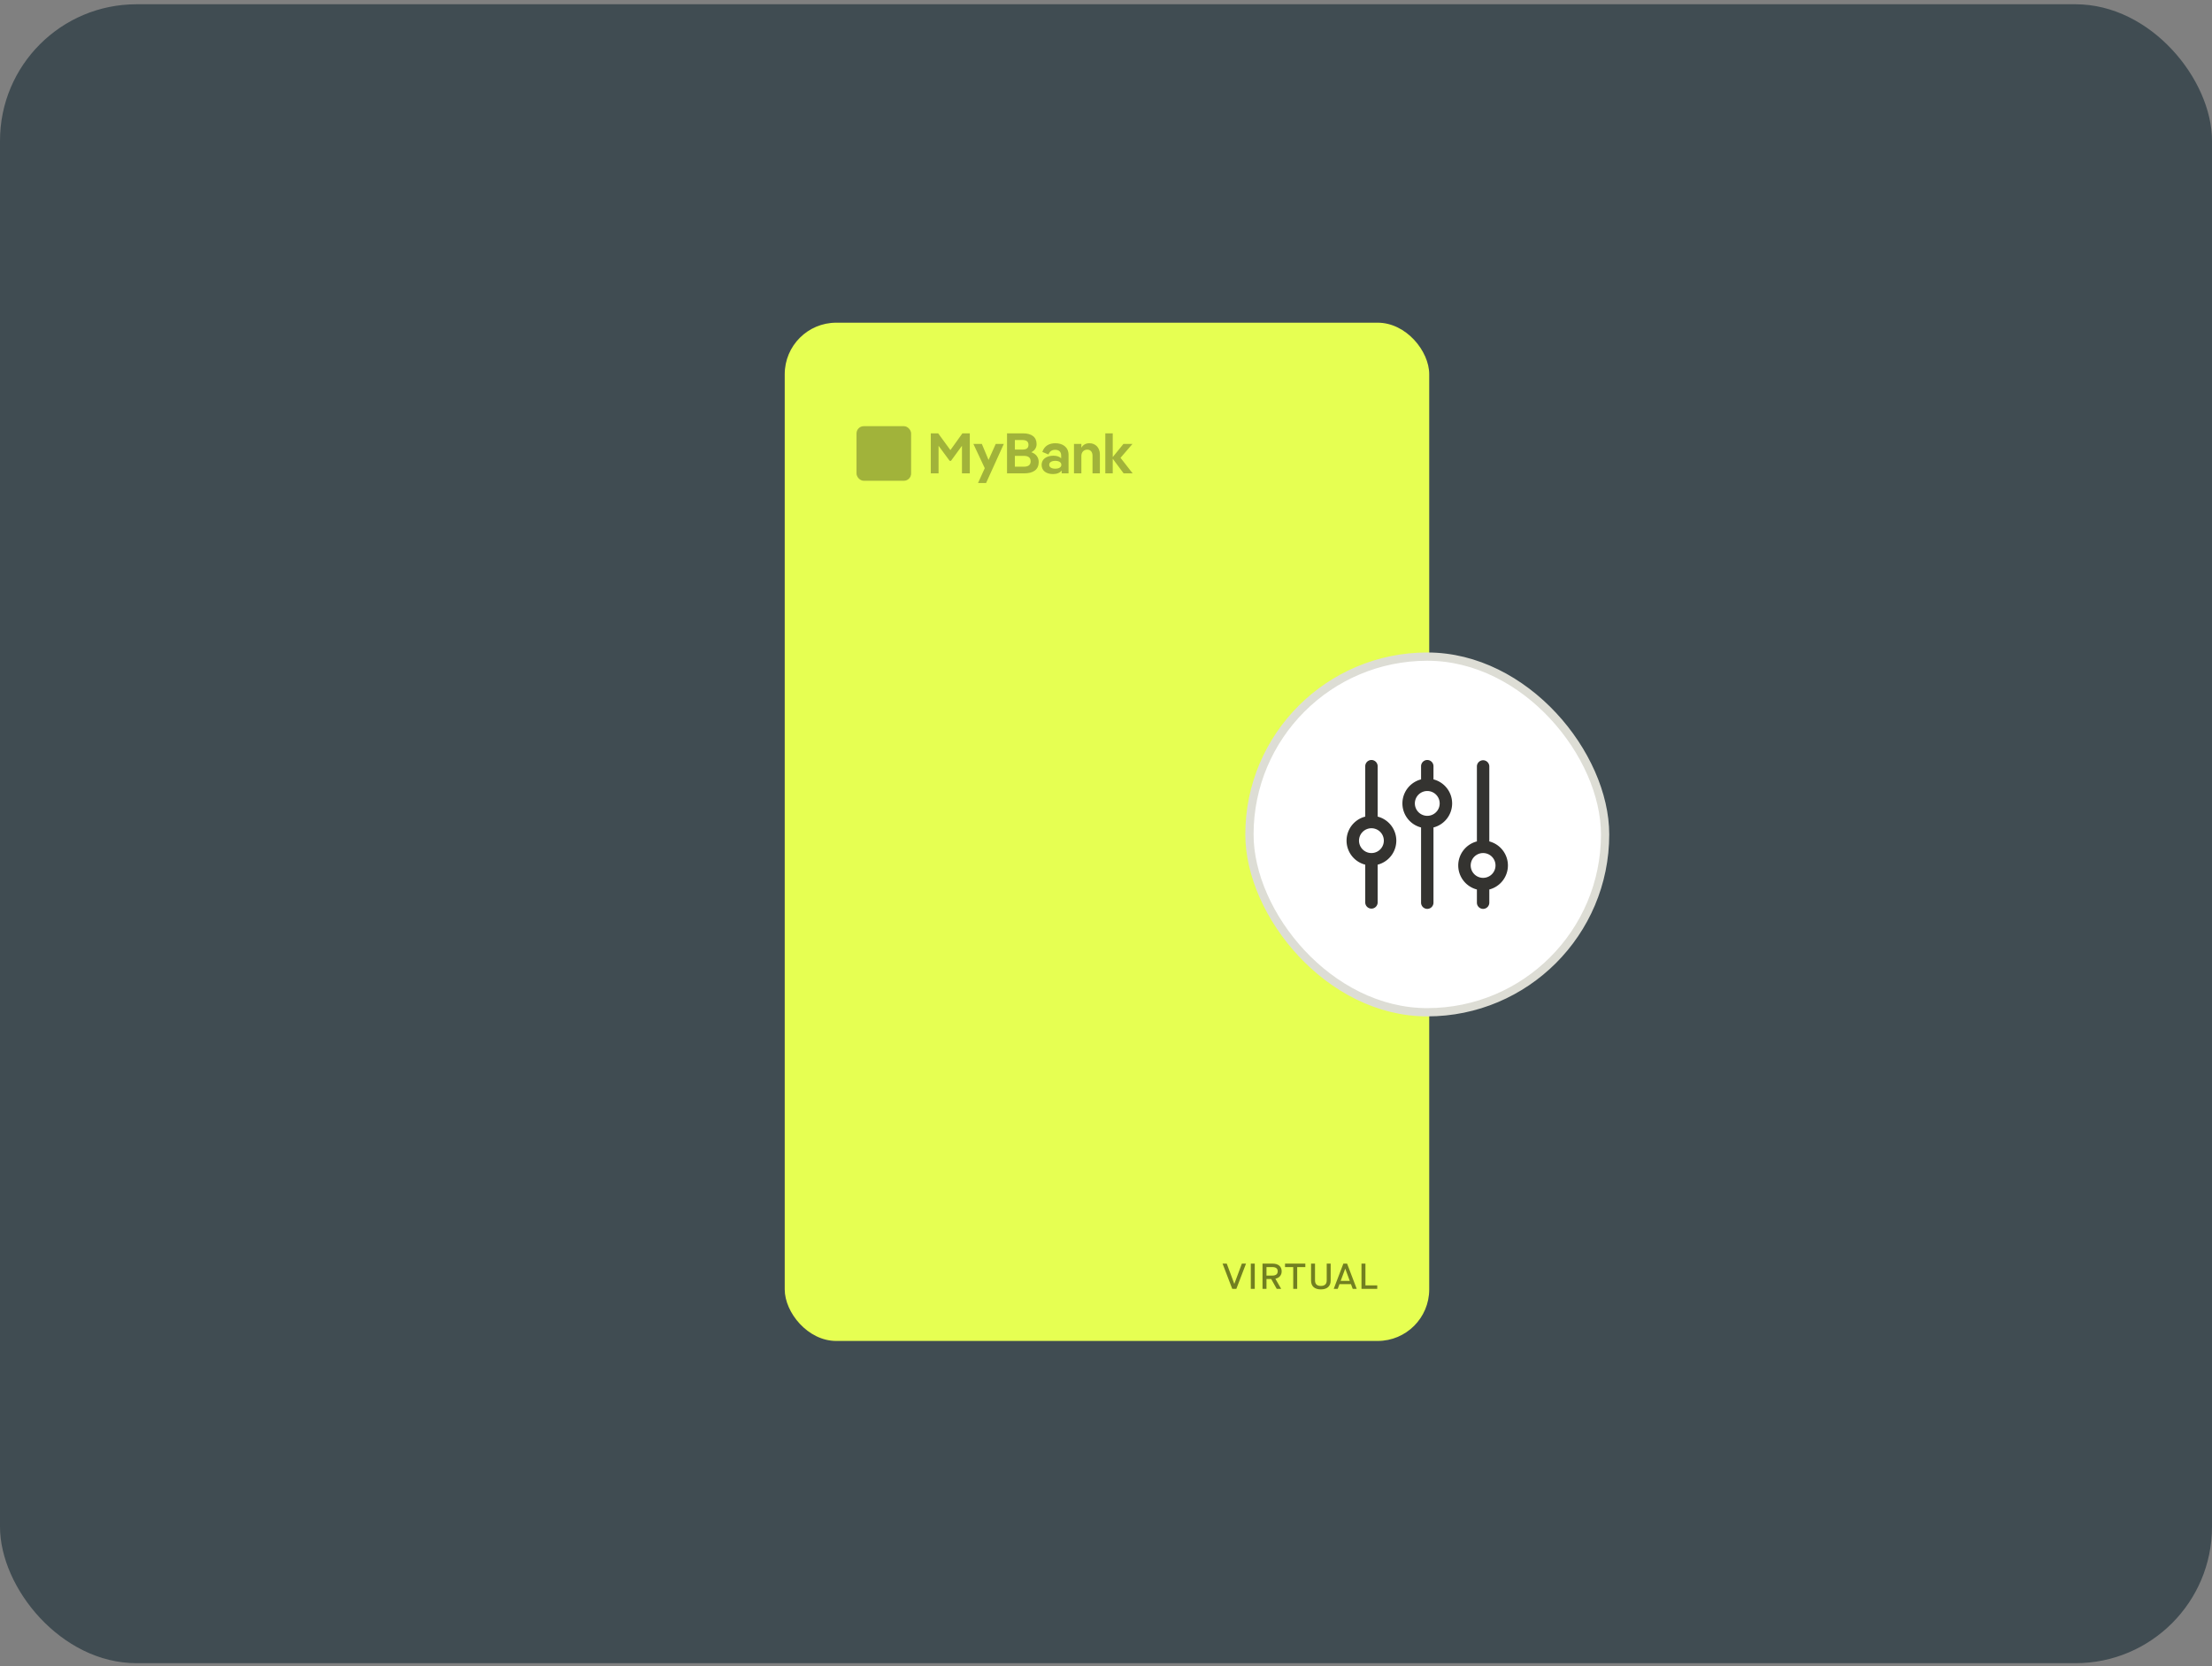
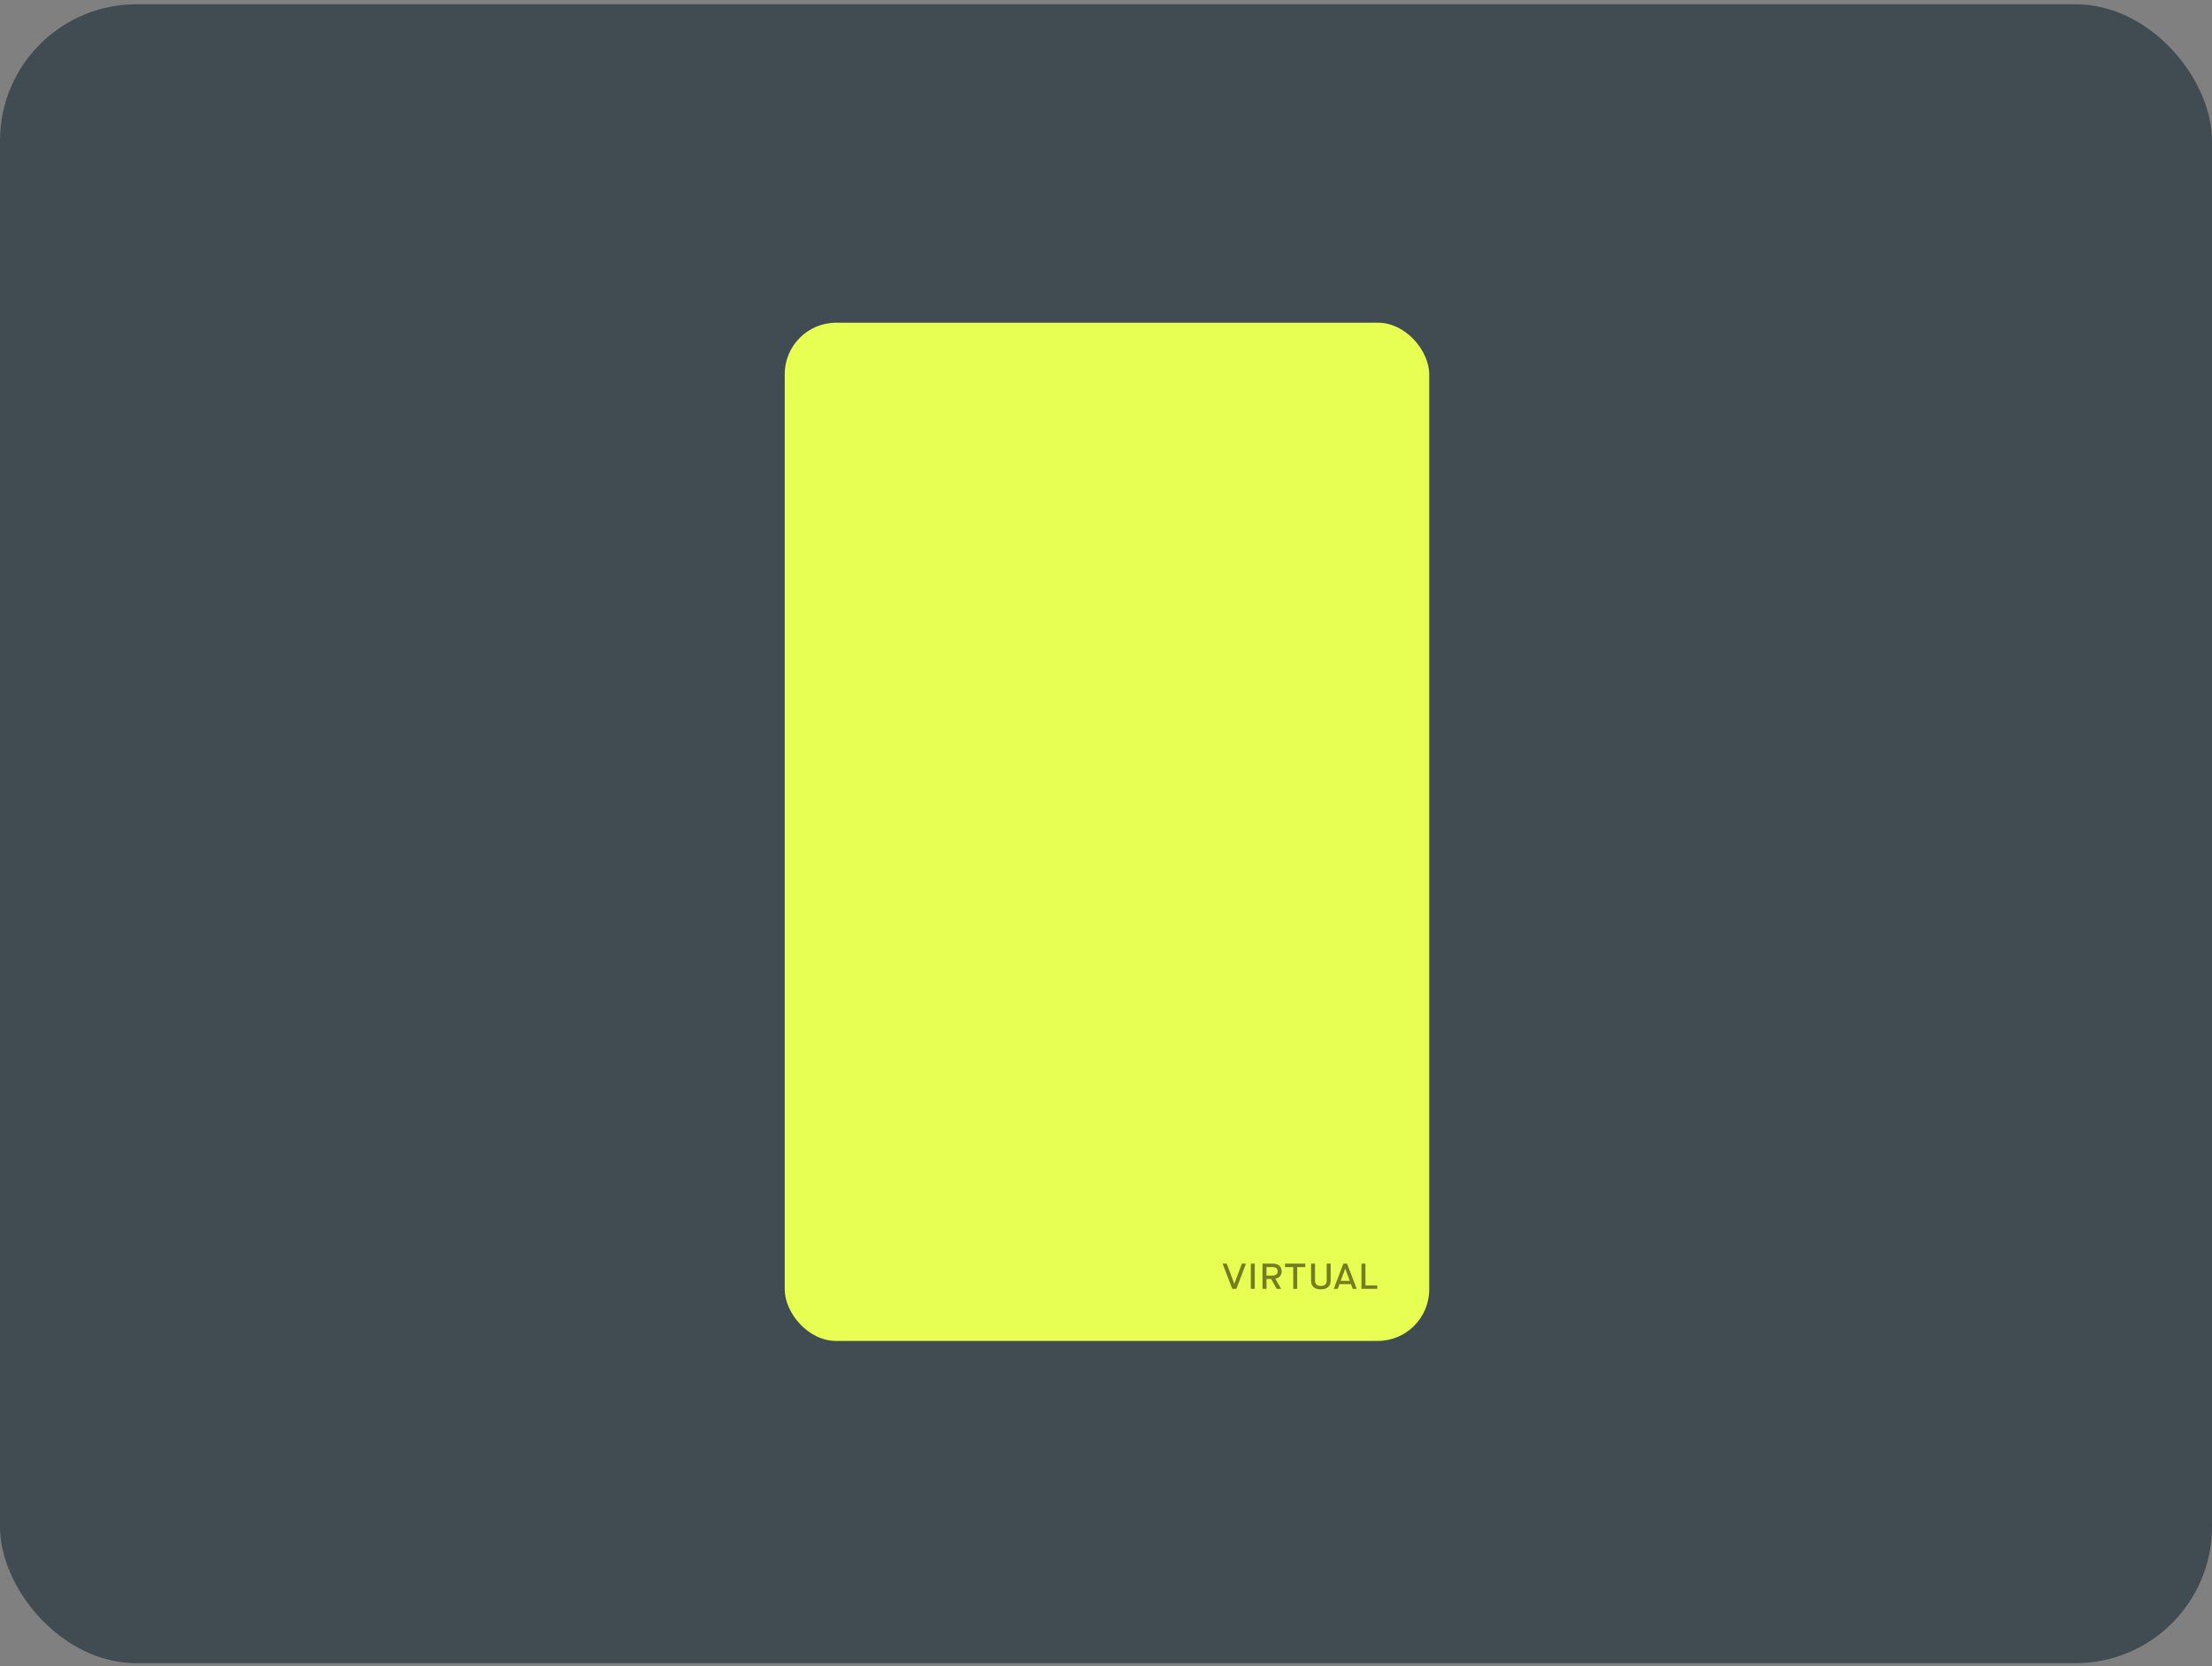
<svg xmlns="http://www.w3.org/2000/svg" fill="none" viewBox="0 0 389 293">
  <rect x="0" y="0" width="389" height="293" fill="#808080" stroke="none" />
  <g clip-path="url(#a)">
    <rect width="389" height="292" y=".75" fill="#404C52" rx="24" />
    <rect width="113.342" height="179.08" x="138" y="56.75" fill="#E6FF52" rx="9.067" />
    <path fill="#717F21" d="m217.423 226.667 1.7-4.438h-.729l-1.322 3.544h-.014l-1.322-3.544H215l1.701 4.438h.722ZM220.661 226.667v-4.438h-.695v4.438h.695ZM224.287 224.885c.695-.146 1.107-.621 1.107-1.306 0-.843-.601-1.35-1.586-1.35h-1.782v4.438h.696v-1.731h.83l.971 1.731h.783l-1.019-1.775v-.007Zm-1.565-2.048h1.019c.634 0 .958.248.958.742 0 .495-.331.755-.958.755h-1.019v-1.497ZM228.123 226.667v-3.83h1.431v-.608h-3.57v.608h1.444v3.83h.695ZM232.283 226.762c1.1 0 1.727-.558 1.727-1.547v-2.986h-.695v2.954c0 .641-.344.97-1.032.97-.689 0-1.026-.329-1.026-.982v-2.942h-.695v2.986c0 .989.614 1.547 1.721 1.547ZM238.59 226.667l-1.693-4.438h-.655l-1.694 4.438h.702l.31-.831h2.018l.311.831h.701Zm-2.024-3.538h.013l.79 2.137h-1.599l.796-2.137ZM242.202 226.667v-.609h-2.078v-3.829h-.695v4.438h2.773Z" />
-     <rect width="9.603" height="9.603" x="150.625" y="74.949" fill="#000" fill-opacity=".3" rx="1.28" />
-     <path fill="#000" fill-opacity=".3" d="M163.687 83.25v-7.04h1.298l2.152 2.946 2.113-2.947h1.297v7.041h-1.378v-4.848l-1.931 2.645h-.231l-1.952-2.645v4.848h-1.368Zm9.724 1.7h-1.418l1.187-2.615-2.001-4.265h1.488l1.177 2.816 1.267-2.816h1.418l-3.118 6.88Zm7.959-5.422c.845.292 1.297.936 1.297 1.73 0 1.308-.915 1.992-2.565 1.992h-3.007v-7.04h2.786c1.529 0 2.414.643 2.414 1.9 0 .654-.372 1.147-.925 1.418Zm-1.6-2.142h-1.297v1.68h1.297c.654 0 1.097-.181 1.097-.835 0-.644-.453-.845-1.097-.845Zm.282 2.786h-1.579v1.901h1.579c.734 0 1.197-.261 1.197-.945 0-.684-.463-.956-1.197-.956Zm5.538-2.223c1.248 0 2.324.644 2.324 2.042v3.259h-1.207v-.503c-.312.412-.845.624-1.529.624-1.207 0-2.001-.604-2.001-1.62 0-.975.824-1.609 2.092-1.609.593 0 1.046.171 1.347.453v-.473c0-.694-.402-1.016-1.076-1.016-.573 0-.965.302-1.156.825l-1.077-.453c.352-1.096 1.258-1.529 2.283-1.529Zm-.01 4.476c.634 0 1.067-.241 1.067-.684 0-.442-.433-.694-1.067-.694-.633 0-1.066.252-1.066.694 0 .443.433.684 1.066.684Zm6.005-4.476c1.056 0 1.841.775 1.841 1.962v3.339h-1.298v-3.118c0-.674-.382-1.056-.905-1.056-.613 0-1.056.412-1.056 1.126v3.048h-1.297v-5.18h1.297v.674c.312-.563.835-.795 1.418-.795Zm2.795 5.301v-7.04h1.307v4.173l1.881-2.313h1.59l-2.103 2.444 2.133 2.736h-1.589l-1.912-2.575v2.575h-1.307Z" />
-     <rect width="62.545" height="62.545" x="219.727" y="115.477" fill="#fff" rx="31.273" />
-     <rect width="62.545" height="62.545" x="219.727" y="115.477" stroke="#DDDDD5" stroke-width="1.455" rx="31.273" />
-     <path fill="#343330" d="M242.272 143.614v-8.864c0-.289-.115-.567-.32-.771a1.088 1.088 0 0 0-1.543 0 1.092 1.092 0 0 0-.319.771v8.864a4.362 4.362 0 0 0 0 8.454v6.682a1.092 1.092 0 0 0 2.182 0v-6.682a4.363 4.363 0 0 0 0-8.454Zm-1.091 6.409a2.18 2.18 0 0 1-1.543-3.725 2.181 2.181 0 1 1 1.543 3.725Zm10.909-12.955v-2.318c0-.289-.115-.567-.32-.771a1.088 1.088 0 0 0-1.542 0c-.205.204-.32.482-.32.771v2.318a4.364 4.364 0 0 0 0 8.455v13.227c0 .289.115.567.32.771a1.088 1.088 0 0 0 1.542 0c.205-.204.32-.482.32-.771v-13.227a4.367 4.367 0 0 0 3.281-4.227 4.364 4.364 0 0 0-3.281-4.228Zm-1.091 6.409a2.186 2.186 0 0 1-2.016-1.347 2.182 2.182 0 1 1 2.016 1.347Zm14.182 8.728a4.375 4.375 0 0 0-3.273-4.228V134.75a1.092 1.092 0 0 0-2.182 0v13.227a4.37 4.37 0 0 0-3.281 4.228c0 .969.322 1.91.917 2.675a4.36 4.36 0 0 0 2.364 1.552v2.318c0 .289.115.567.32.771a1.088 1.088 0 0 0 1.543 0c.204-.204.319-.482.319-.771v-2.318a4.371 4.371 0 0 0 3.273-4.227Zm-4.364 2.181a2.188 2.188 0 0 1-2.016-1.346 2.186 2.186 0 0 1 .473-2.378 2.185 2.185 0 0 1 3.357.33 2.182 2.182 0 0 1-1.814 3.394Z" />
  </g>
  <defs>
    <clipPath id="a">
      <rect width="389" height="291.75" y=".75" fill="#fff" rx="24" />
    </clipPath>
  </defs>
</svg>